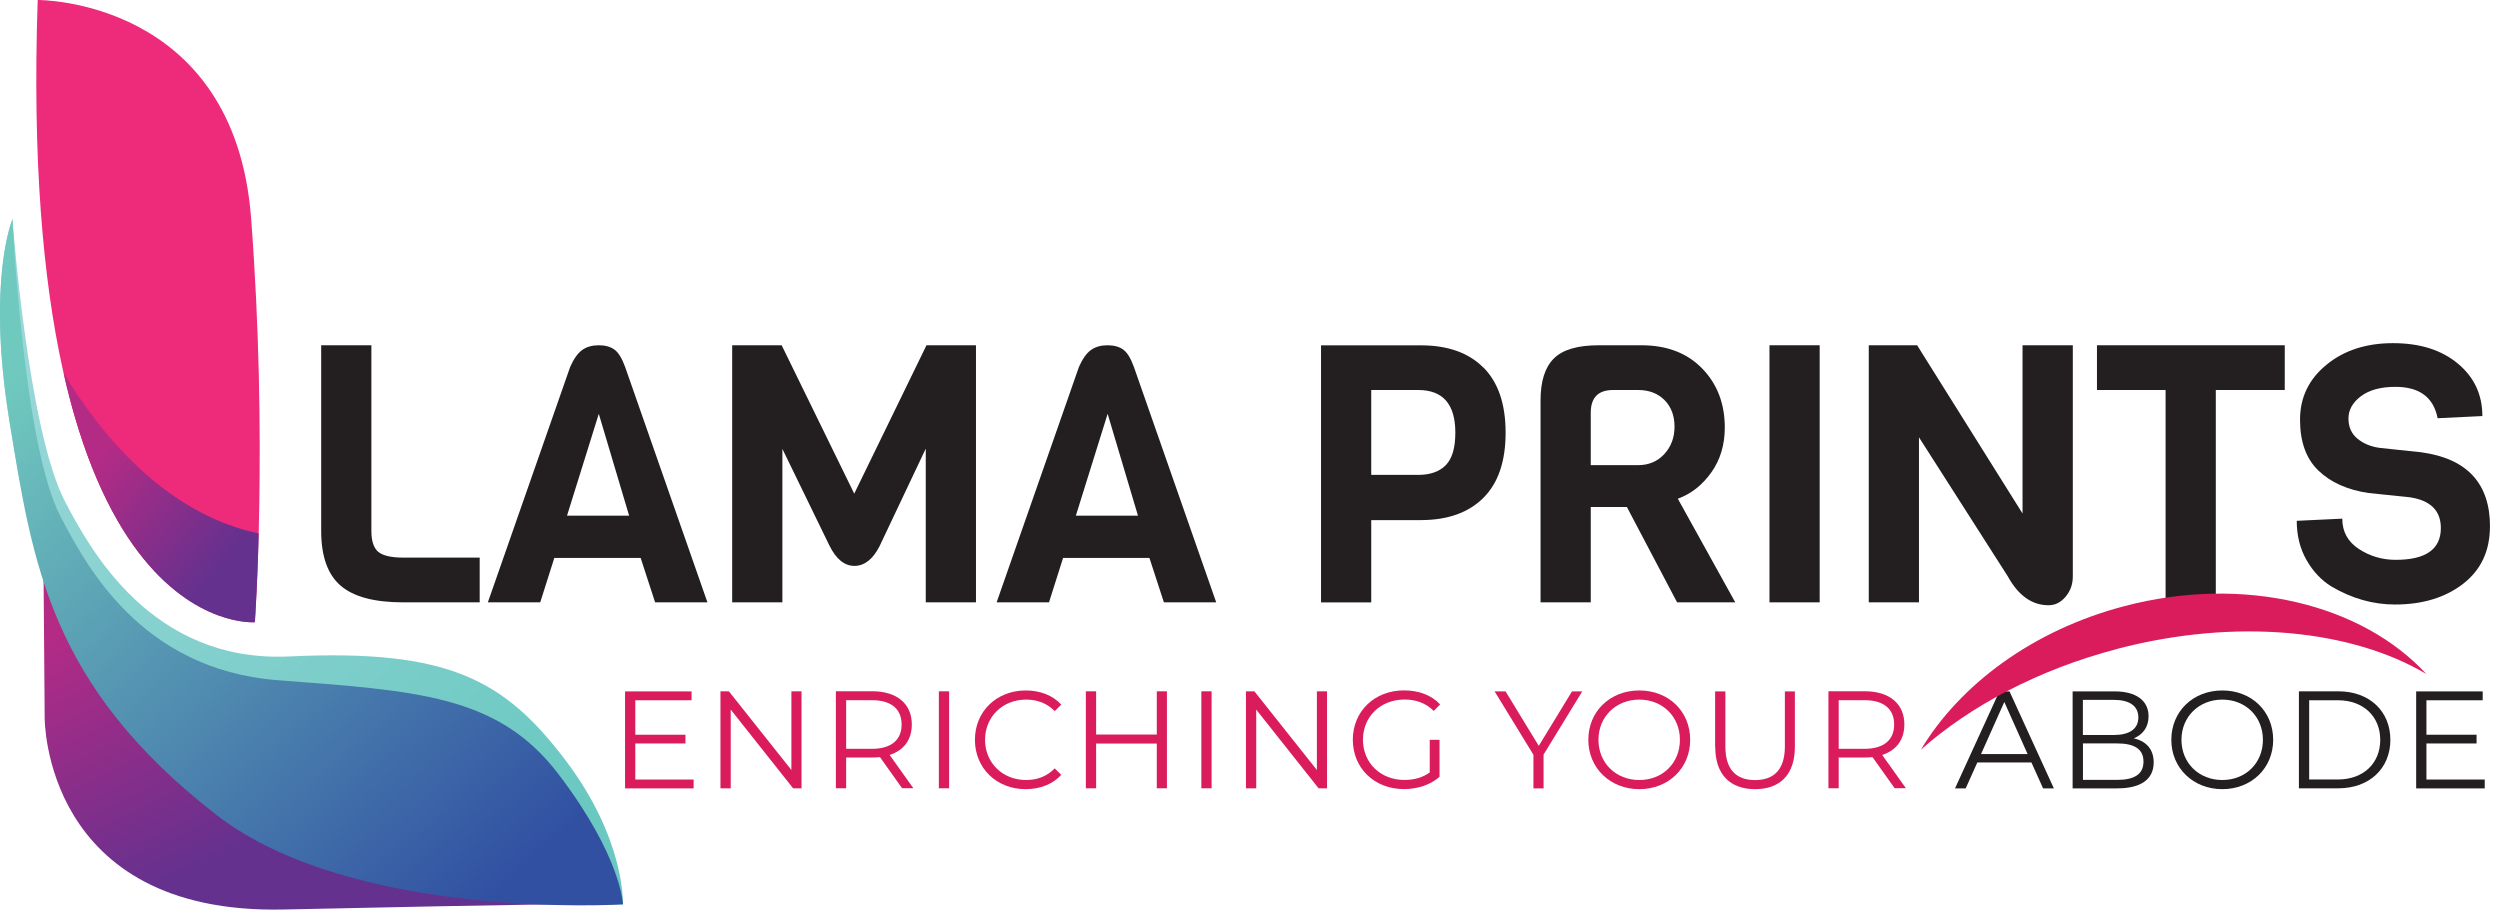
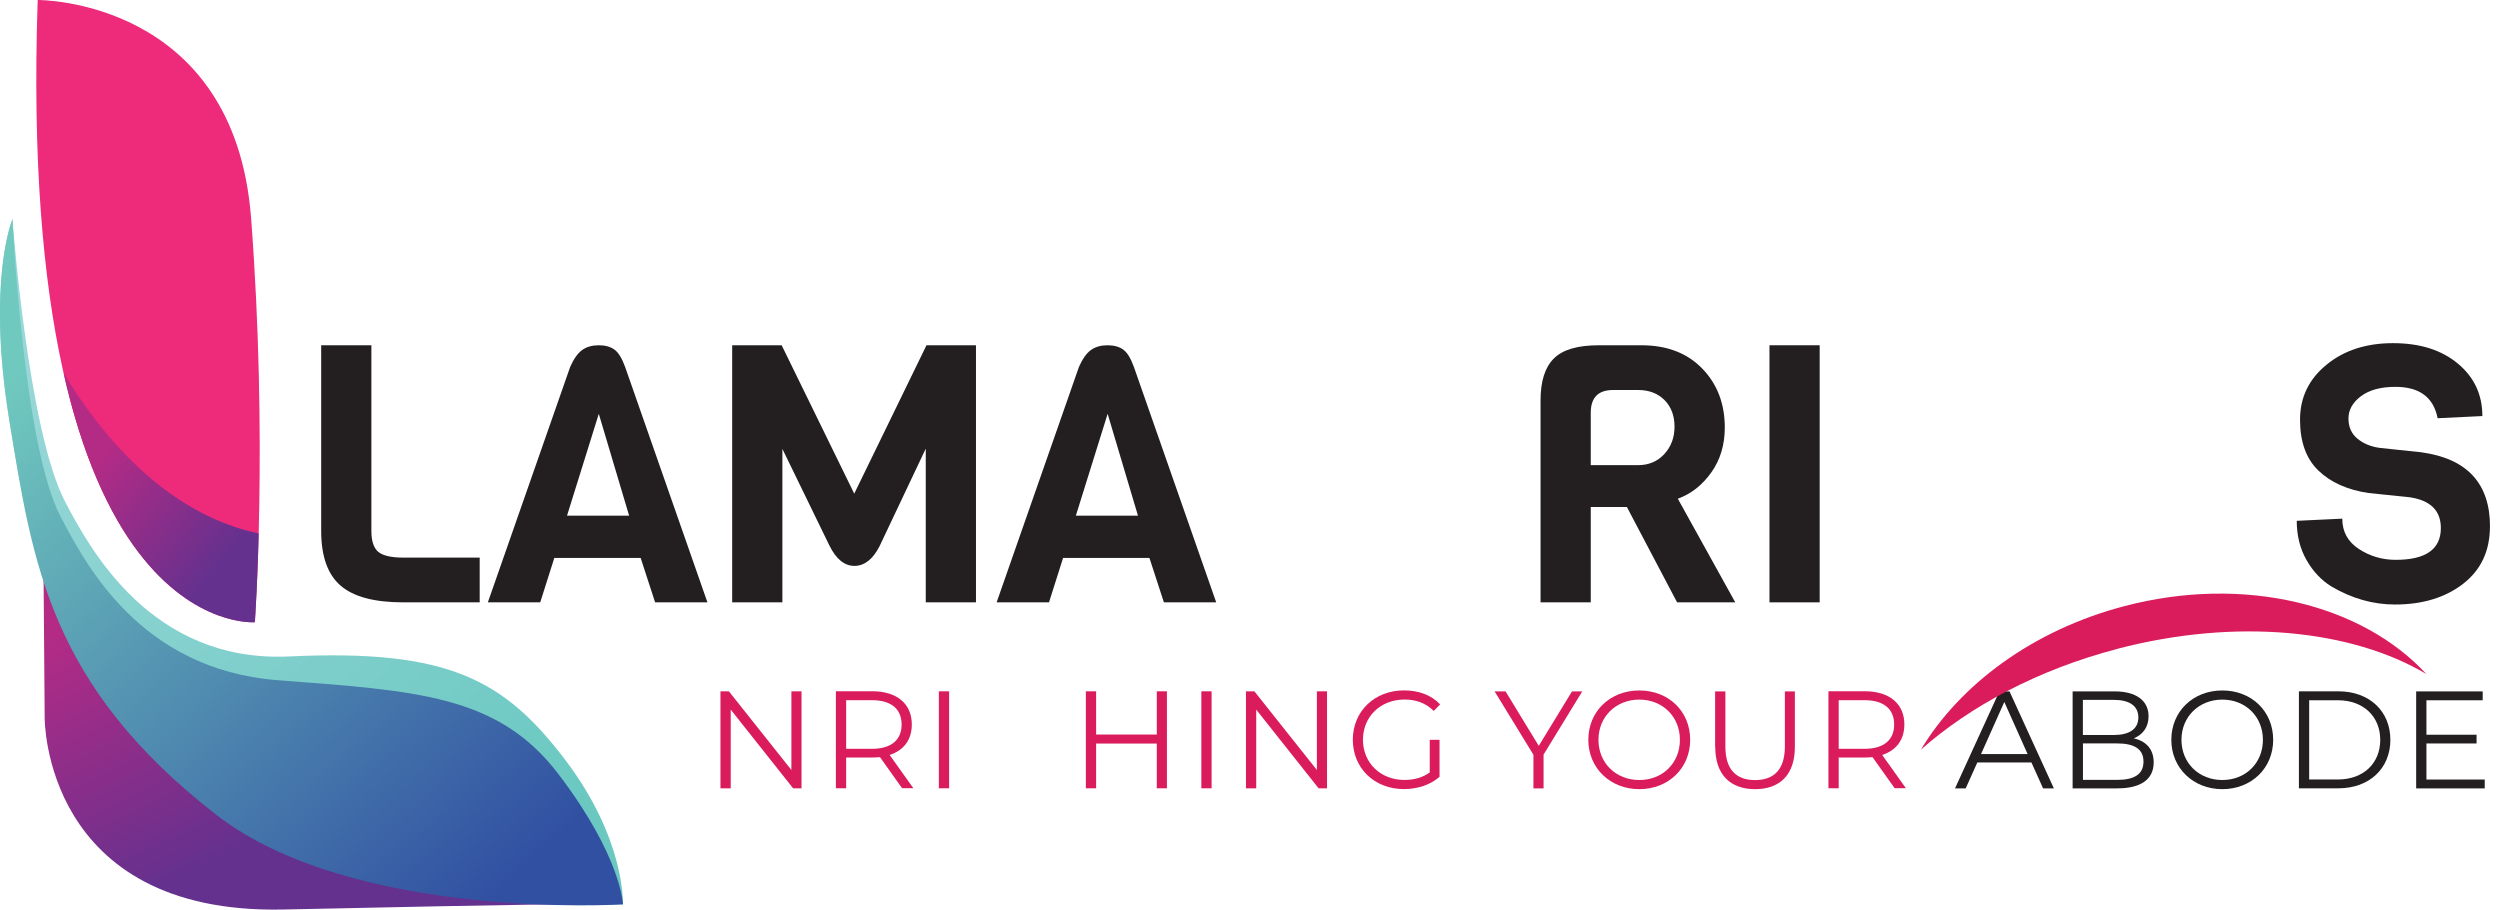
<svg xmlns="http://www.w3.org/2000/svg" id="a" viewBox="0 0 379.93 138.25">
  <defs>
    <clipPath id="b">
      <path d="M5.73,0s29.88-.24,32.43,33.14c2.57,33.76.57,61.42.57,61.42C38.73,94.56,2.42,97.54,5.73,0Z" fill="#ee2a7b" />
    </clipPath>
    <linearGradient id="c" x1="-1.75" y1="48.82" x2="40.98" y2="84.67" gradientTransform="translate(-1.18 4.69) rotate(-.46)" gradientUnits="userSpaceOnUse">
      <stop offset=".43" stop-color="#b32b85" />
      <stop offset=".87" stop-color="#64318e" />
    </linearGradient>
    <linearGradient id="d" x1="31.18" y1="81.22" x2="49.03" y2="118.84" gradientTransform="translate(-1.18 4.69) rotate(-.46)" gradientUnits="userSpaceOnUse">
      <stop offset="0" stop-color="#b32b85" />
      <stop offset="1" stop-color="#64318e" />
    </linearGradient>
    <linearGradient id="e" x1="2.12" y1="53.13" x2="74.93" y2="132.34" gradientTransform="translate(-1.18 4.69) rotate(-.46)" gradientUnits="userSpaceOnUse">
      <stop offset="0" stop-color="#98d7d8" />
      <stop offset="1" stop-color="#6ac8c1" />
    </linearGradient>
    <linearGradient id="f" x1="1.02" y1="54.14" x2="73.84" y2="133.34" gradientTransform="translate(-1.18 4.69) rotate(-.46)" gradientUnits="userSpaceOnUse">
      <stop offset="0" stop-color="#70c9be" />
      <stop offset="1" stop-color="#3150a2" />
    </linearGradient>
  </defs>
  <path d="M5.73,0s29.88-.24,32.43,33.14c2.57,33.76.57,61.42.57,61.42C38.73,94.56,2.42,97.54,5.73,0Z" fill="#ee2a7b" />
  <g clip-path="url(#b)">
    <path d="M3.7,44.74s11.77,32.15,36.76,36.56l.15,19.19S2.67,83.71,3.7,44.74Z" fill="url(#c)" />
  </g>
  <path d="M6.57,80.93l.22,28.15s-.27,29.95,36.32,29.14,50.67-.92,50.67-.92l-60.85-24.34L6.57,80.93Z" fill="url(#d)" />
  <path d="M1.9,33.3s2.34,32.21,8.02,43c3.71,7.03,13.04,24.47,34.08,23.46,24.18-1.15,32.65,3.58,41.86,15.67s8.81,22,8.81,22c0,0-39.85,1.14-59.93-13.25C8.67,105.49,4.94,85.49,1.44,64.02c-3.5-21.47.46-30.72.46-30.72Z" fill="url(#e)" />
  <path d="M1.9,33.3s1.62,34.41,7.3,45.2c3.71,7.03,11.99,23.24,32.99,24.87,21,1.62,33.45,2.17,42.66,14.25,9.61,12.61,9.82,19.82,9.82,19.82,0,0-40.99,2.57-61.85-13.65C7.49,104.09,4.94,85.49,1.44,64.02c-3.5-21.47.46-30.72.46-30.72Z" fill="url(#f)" />
  <path d="M72.9,91.54h-11.63c-4.39,0-7.56-.85-9.52-2.55-1.96-1.7-2.94-4.47-2.94-8.31v-28.21h7.63v28.21c0,1.54.35,2.6,1.04,3.18.69.58,1.96.88,3.79.88h11.63v6.8Z" fill="#231f20" />
  <path d="M107.52,91.54h-7.96l-2.2-6.75h-13.12l-2.14,6.75h-7.96l12.51-35.78c.55-1.24,1.16-2.1,1.84-2.58.68-.48,1.51-.71,2.5-.71s1.78.22,2.39.66,1.14,1.32,1.62,2.63l12.51,35.78ZM95.61,78.37l-4.61-15.48-4.83,15.48h9.44Z" fill="#231f20" />
  <path d="M140.67,68.22l-7.02,14.82c-1.02,1.98-2.3,2.96-3.81,2.96s-2.79-1.04-3.81-3.13l-7.13-14.65v23.32h-7.63v-39.07h7.52l11.03,22.55,10.98-22.55h7.52v39.07h-7.63v-23.32Z" fill="#231f20" />
  <path d="M184.84,91.54h-7.96l-2.2-6.75h-13.12l-2.14,6.75h-7.96l12.51-35.78c.55-1.24,1.16-2.1,1.84-2.58.68-.48,1.51-.71,2.5-.71s1.78.22,2.39.66,1.14,1.32,1.62,2.63l12.51,35.78ZM172.94,78.37l-4.61-15.48-4.83,15.48h9.44Z" fill="#231f20" />
-   <path d="M225.43,55.84c2.25,2.25,3.38,5.55,3.38,9.91s-1.12,7.66-3.38,9.91-5.42,3.38-9.52,3.38h-7.52v12.51h-7.63v-39.07h15.15c4.1,0,7.27,1.12,9.52,3.38ZM221.17,65.75c0-4.32-1.88-6.48-5.65-6.48h-7.13v12.9h7.13c1.83,0,3.23-.49,4.2-1.48.97-.99,1.45-2.63,1.45-4.94Z" fill="#231f20" />
  <path d="M263.7,91.54h-8.83l-7.63-14.49h-5.49v14.49h-7.63v-30.68c0-2.93.68-5.06,2.03-6.39,1.35-1.34,3.62-2,6.81-2h6.48c3.88,0,6.96,1.18,9.25,3.54,2.29,2.36,3.43,5.35,3.43,8.97,0,2.63-.69,4.91-2.06,6.83s-3.06,3.25-5.08,3.98l8.73,15.75ZM252.92,69.01c1.04-1.12,1.56-2.51,1.56-4.17s-.5-3.01-1.51-4.03c-1.01-1.02-2.35-1.54-4.03-1.54h-3.79c-2.27,0-3.4,1.15-3.4,3.46v7.96h7.19c1.61,0,2.94-.56,3.98-1.67Z" fill="#231f20" />
  <path d="M276.54,91.54h-7.63v-39.07h7.63v39.07Z" fill="#231f20" />
-   <path d="M315.01,52.47v35.12c0,1.21-.37,2.24-1.1,3.1-.73.86-1.59,1.29-2.58,1.29-2.52,0-4.59-1.46-6.2-4.39l-13.5-21.13v25.08h-7.63v-39.07h7.35l16.02,25.57v-25.57h7.63Z" fill="#231f20" />
-   <path d="M347.22,59.27h-10.48v32.27h-7.63v-32.27h-10.43v-6.8h28.54v6.8Z" fill="#231f20" />
  <path d="M378.4,80.01c0,3.7-1.35,6.59-4.06,8.7-2.71,2.1-6.17,3.16-10.37,3.16-3.33,0-6.55-.91-9.66-2.74-1.54-.95-2.8-2.29-3.79-4.03-.99-1.74-1.48-3.72-1.48-5.95l6.92-.33c0,1.98.84,3.51,2.52,4.61,1.68,1.1,3.55,1.65,5.6,1.65,4.57,0,6.86-1.61,6.86-4.83,0-2.63-1.56-4.19-4.66-4.67l-6.37-.66c-3.18-.48-5.71-1.61-7.57-3.4-1.87-1.79-2.8-4.37-2.8-7.74s1.33-6.15,4.01-8.34c2.67-2.2,6.05-3.29,10.12-3.29s7.36,1.03,9.85,3.1c2.49,2.07,3.73,4.73,3.73,7.98l-6.8.33c-.62-3.18-2.76-4.77-6.42-4.77-2.23,0-3.98.48-5.24,1.43-1.26.95-1.89,2.08-1.89,3.38s.46,2.32,1.37,3.07c.91.75,2.05,1.22,3.4,1.4l6.26.66c6.99.95,10.48,4.72,10.48,11.3Z" fill="#231f20" />
-   <path d="M105.41,118.46v1.35h-10.42v-14.74h10.11v1.35h-8.55v5.24h7.62v1.33h-7.62v5.48h8.87Z" fill="#da1c5c" />
  <path d="M121.81,105.06v14.74h-1.28l-9.48-11.96v11.96h-1.56v-14.74h1.28l9.5,11.96v-11.96h1.54Z" fill="#da1c5c" />
  <path d="M137.1,119.8l-3.37-4.74c-.38.04-.76.06-1.18.06h-3.96v4.67h-1.56v-14.74h5.52c3.75,0,6.02,1.9,6.02,5.05,0,2.32-1.22,3.94-3.37,4.63l3.6,5.05h-1.71ZM137.02,110.12c0-2.36-1.56-3.71-4.51-3.71h-3.92v7.39h3.92c2.95,0,4.51-1.37,4.51-3.68Z" fill="#da1c5c" />
  <path d="M142.68,105.06h1.56v14.74h-1.56v-14.74Z" fill="#da1c5c" />
-   <path d="M148.16,112.43c0-4.32,3.29-7.5,7.73-7.5,2.15,0,4.08.72,5.39,2.15l-.99.99c-1.2-1.22-2.67-1.75-4.36-1.75-3.56,0-6.23,2.61-6.23,6.11s2.67,6.11,6.23,6.11c1.68,0,3.16-.53,4.36-1.77l.99.99c-1.31,1.43-3.24,2.17-5.41,2.17-4.42,0-7.71-3.18-7.71-7.5Z" fill="#da1c5c" />
  <path d="M177.34,105.06v14.74h-1.54v-6.8h-9.22v6.8h-1.56v-14.74h1.56v6.57h9.22v-6.57h1.54Z" fill="#da1c5c" />
  <path d="M182.57,105.06h1.56v14.74h-1.56v-14.74Z" fill="#da1c5c" />
  <path d="M201.67,105.06v14.74h-1.28l-9.48-11.96v11.96h-1.56v-14.74h1.28l9.5,11.96v-11.96h1.54Z" fill="#da1c5c" />
  <path d="M217.27,112.43h1.5v5.62c-1.39,1.24-3.37,1.87-5.41,1.87-4.49,0-7.77-3.18-7.77-7.5s3.29-7.5,7.79-7.5c2.23,0,4.17.72,5.48,2.13l-.97.99c-1.24-1.22-2.72-1.73-4.44-1.73-3.64,0-6.32,2.59-6.32,6.11s2.67,6.11,6.3,6.11c1.41,0,2.72-.32,3.85-1.14v-4.97Z" fill="#da1c5c" />
  <path d="M234.58,114.71v5.1h-1.54v-5.1l-5.9-9.64h1.66l5.05,8.28,5.05-8.28h1.56l-5.9,9.64Z" fill="#da1c5c" />
  <path d="M241.38,112.43c0-4.3,3.29-7.5,7.75-7.5s7.73,3.18,7.73,7.5-3.31,7.5-7.73,7.5-7.75-3.2-7.75-7.5ZM255.3,112.43c0-3.52-2.63-6.11-6.17-6.11s-6.21,2.59-6.21,6.11,2.65,6.11,6.21,6.11,6.17-2.59,6.17-6.11Z" fill="#da1c5c" />
  <path d="M260.65,113.51v-8.44h1.56v8.38c0,3.5,1.64,5.1,4.51,5.1s4.53-1.6,4.53-5.1v-8.38h1.52v8.44c0,4.23-2.27,6.42-6.04,6.42s-6.06-2.19-6.06-6.42Z" fill="#da1c5c" />
  <path d="M287.94,119.8l-3.37-4.74c-.38.04-.76.06-1.18.06h-3.96v4.67h-1.56v-14.74h5.52c3.75,0,6.02,1.9,6.02,5.05,0,2.32-1.22,3.94-3.37,4.63l3.6,5.05h-1.71ZM287.86,110.12c0-2.36-1.56-3.71-4.51-3.71h-3.92v7.39h3.92c2.95,0,4.51-1.37,4.51-3.68Z" fill="#da1c5c" />
  <path d="M308.71,115.87h-8.21l-1.77,3.94h-1.62l6.74-14.74h1.54l6.74,14.74h-1.64l-1.77-3.94ZM308.14,114.6l-3.54-7.92-3.54,7.92h7.08Z" fill="#231f20" />
  <path d="M327.3,115.87c0,2.5-1.85,3.94-5.54,3.94h-6.78v-14.74h6.36c3.29,0,5.18,1.39,5.18,3.79,0,1.68-.9,2.8-2.25,3.35,1.89.42,3.03,1.66,3.03,3.66ZM316.54,106.35v5.35h4.7c2.36,0,3.73-.91,3.73-2.67s-1.37-2.67-3.73-2.67h-4.7ZM325.75,115.74c0-1.92-1.41-2.76-4-2.76h-5.2v5.54h5.2c2.59,0,4-.84,4-2.78Z" fill="#231f20" />
  <path d="M329.98,112.43c0-4.3,3.29-7.5,7.75-7.5s7.73,3.18,7.73,7.5-3.31,7.5-7.73,7.5-7.75-3.2-7.75-7.5ZM343.9,112.43c0-3.52-2.63-6.11-6.17-6.11s-6.21,2.59-6.21,6.11,2.65,6.11,6.21,6.11,6.17-2.59,6.17-6.11Z" fill="#231f20" />
  <path d="M349.37,105.06h6c4.72,0,7.9,3.03,7.9,7.37s-3.18,7.37-7.9,7.37h-6v-14.74ZM355.29,118.46c3.92,0,6.44-2.49,6.44-6.02s-2.53-6.02-6.44-6.02h-4.36v12.04h4.36Z" fill="#231f20" />
  <path d="M377.61,118.46v1.35h-10.42v-14.74h10.11v1.35h-8.55v5.24h7.62v1.33h-7.62v5.48h8.87Z" fill="#231f20" />
  <path d="M321.72,98.62c18.19-4.77,35.71-2.91,47.01,3.81-9.73-10.56-27.64-15.11-45.9-10.31-13.9,3.65-24.96,11.91-30.91,21.81,7.52-6.65,17.83-12.16,29.8-15.3Z" fill="#da1c5c" />
</svg>